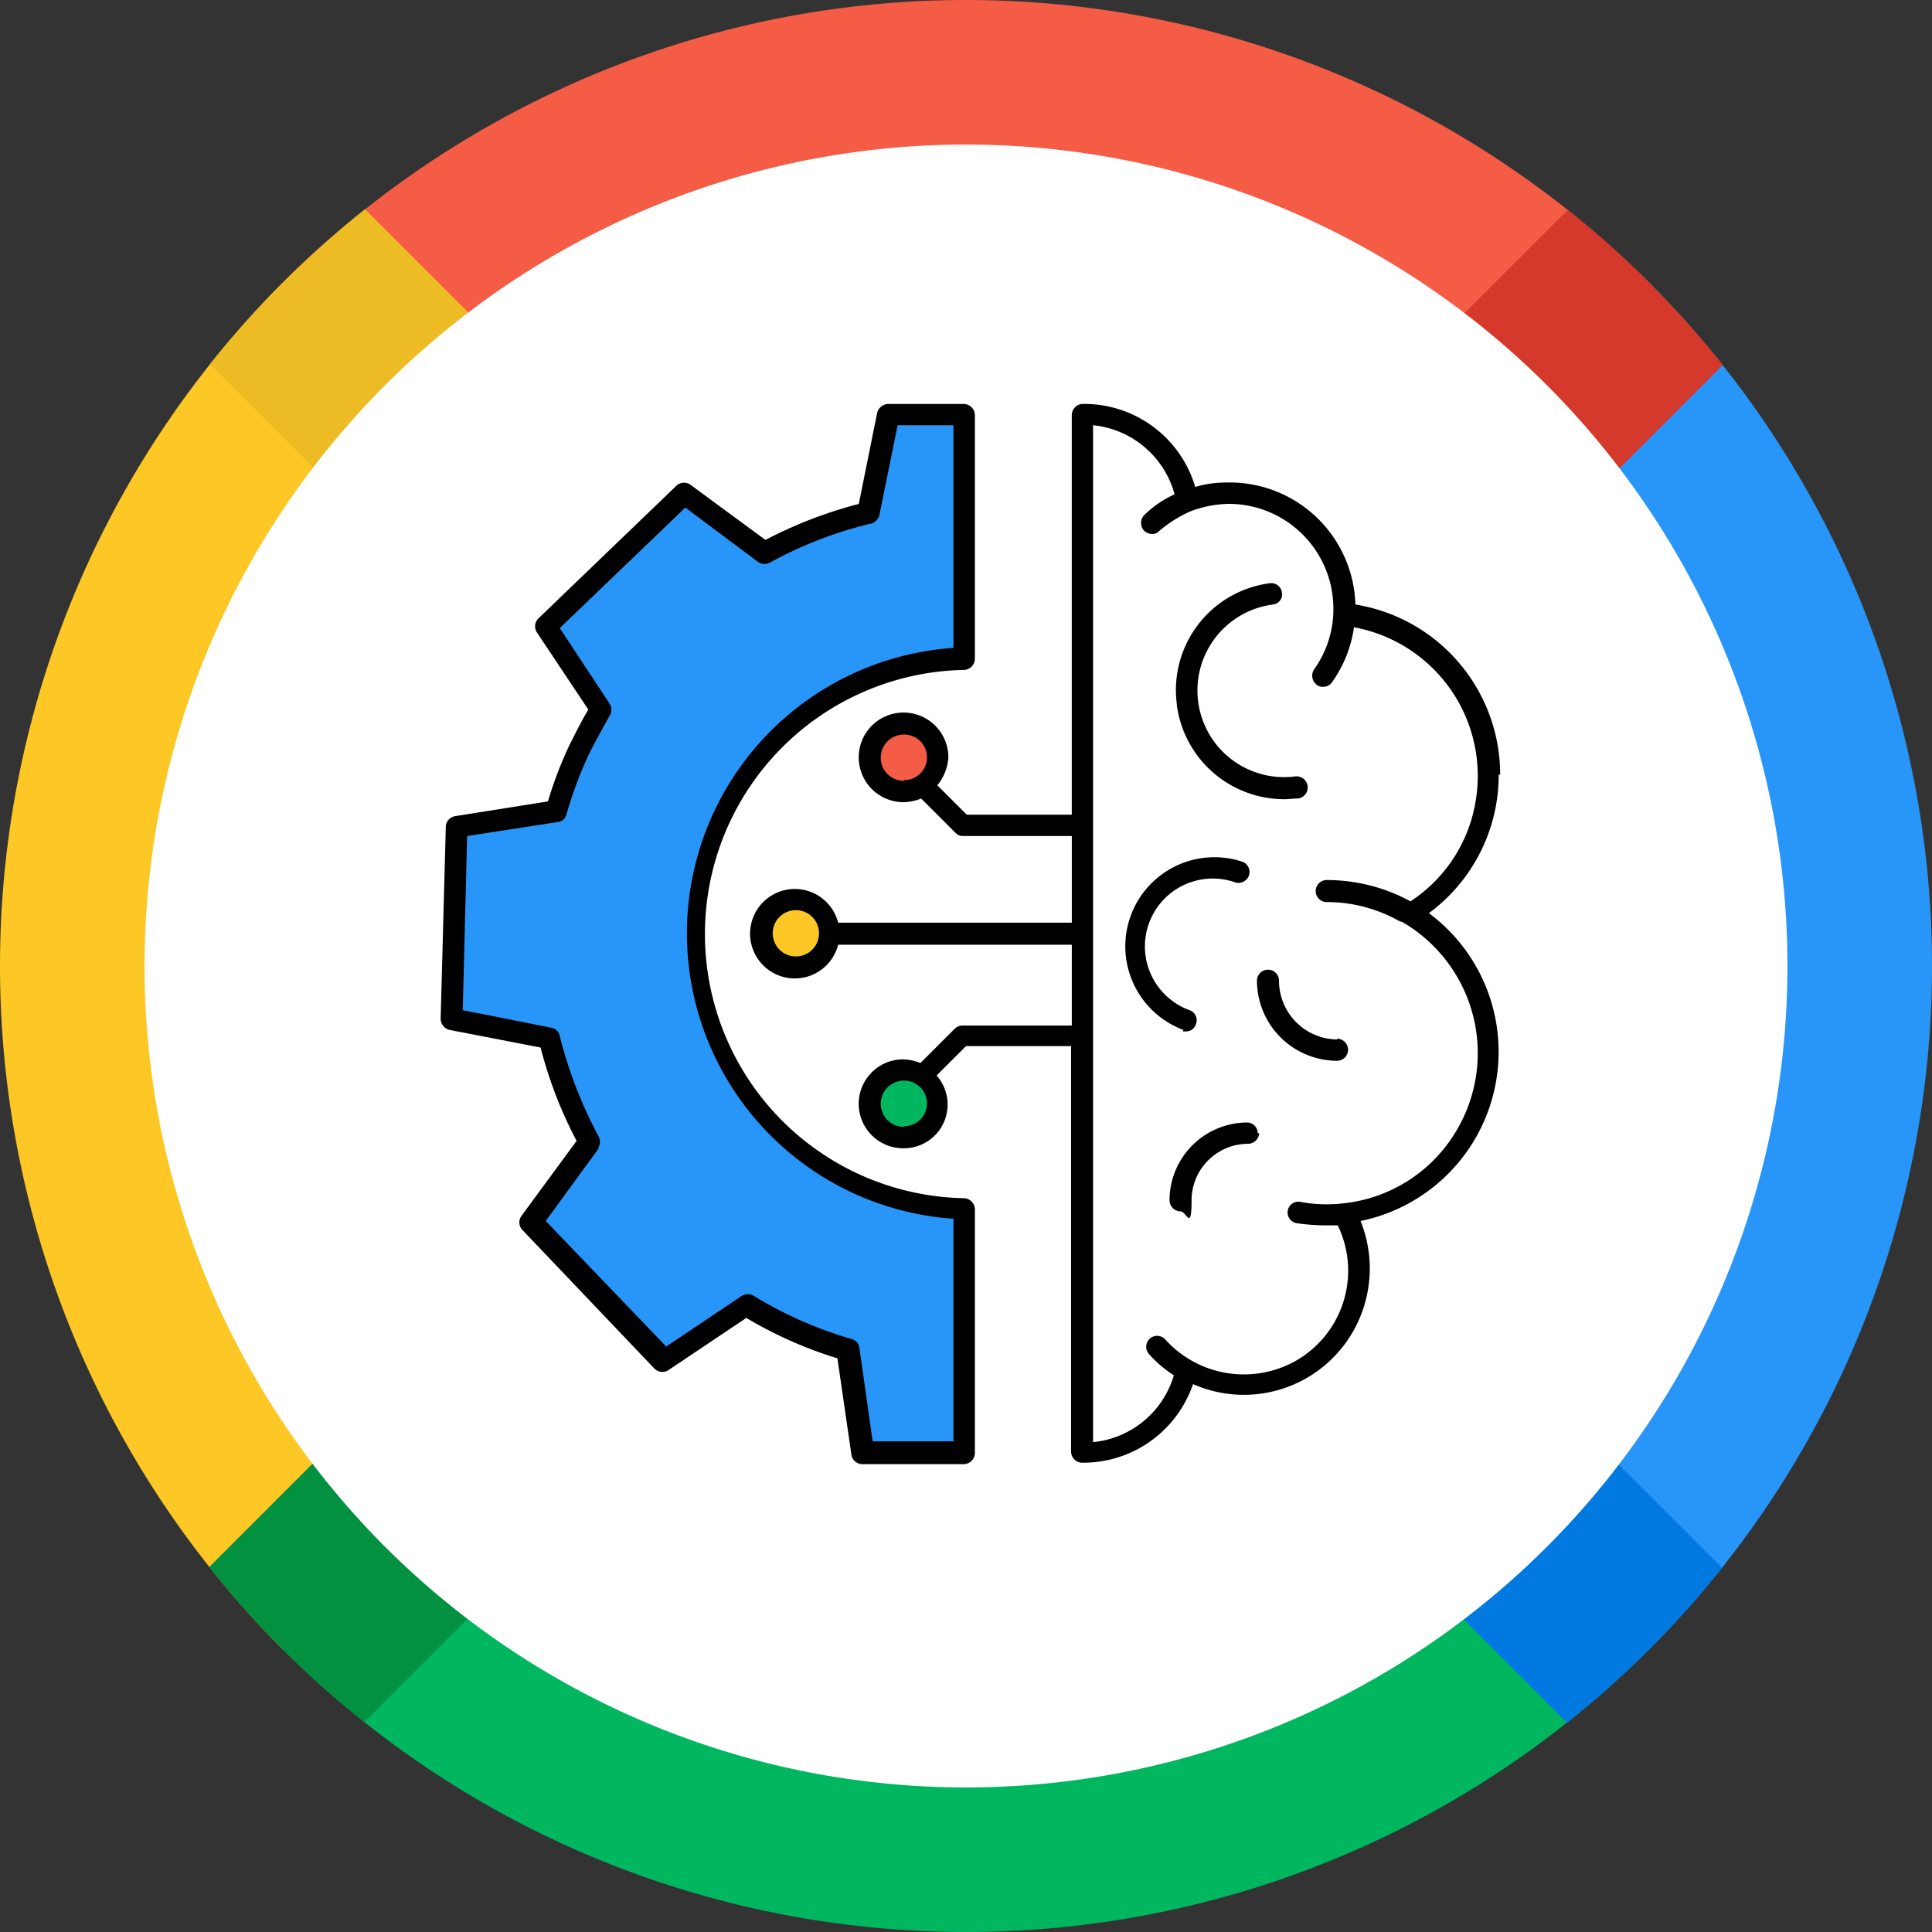
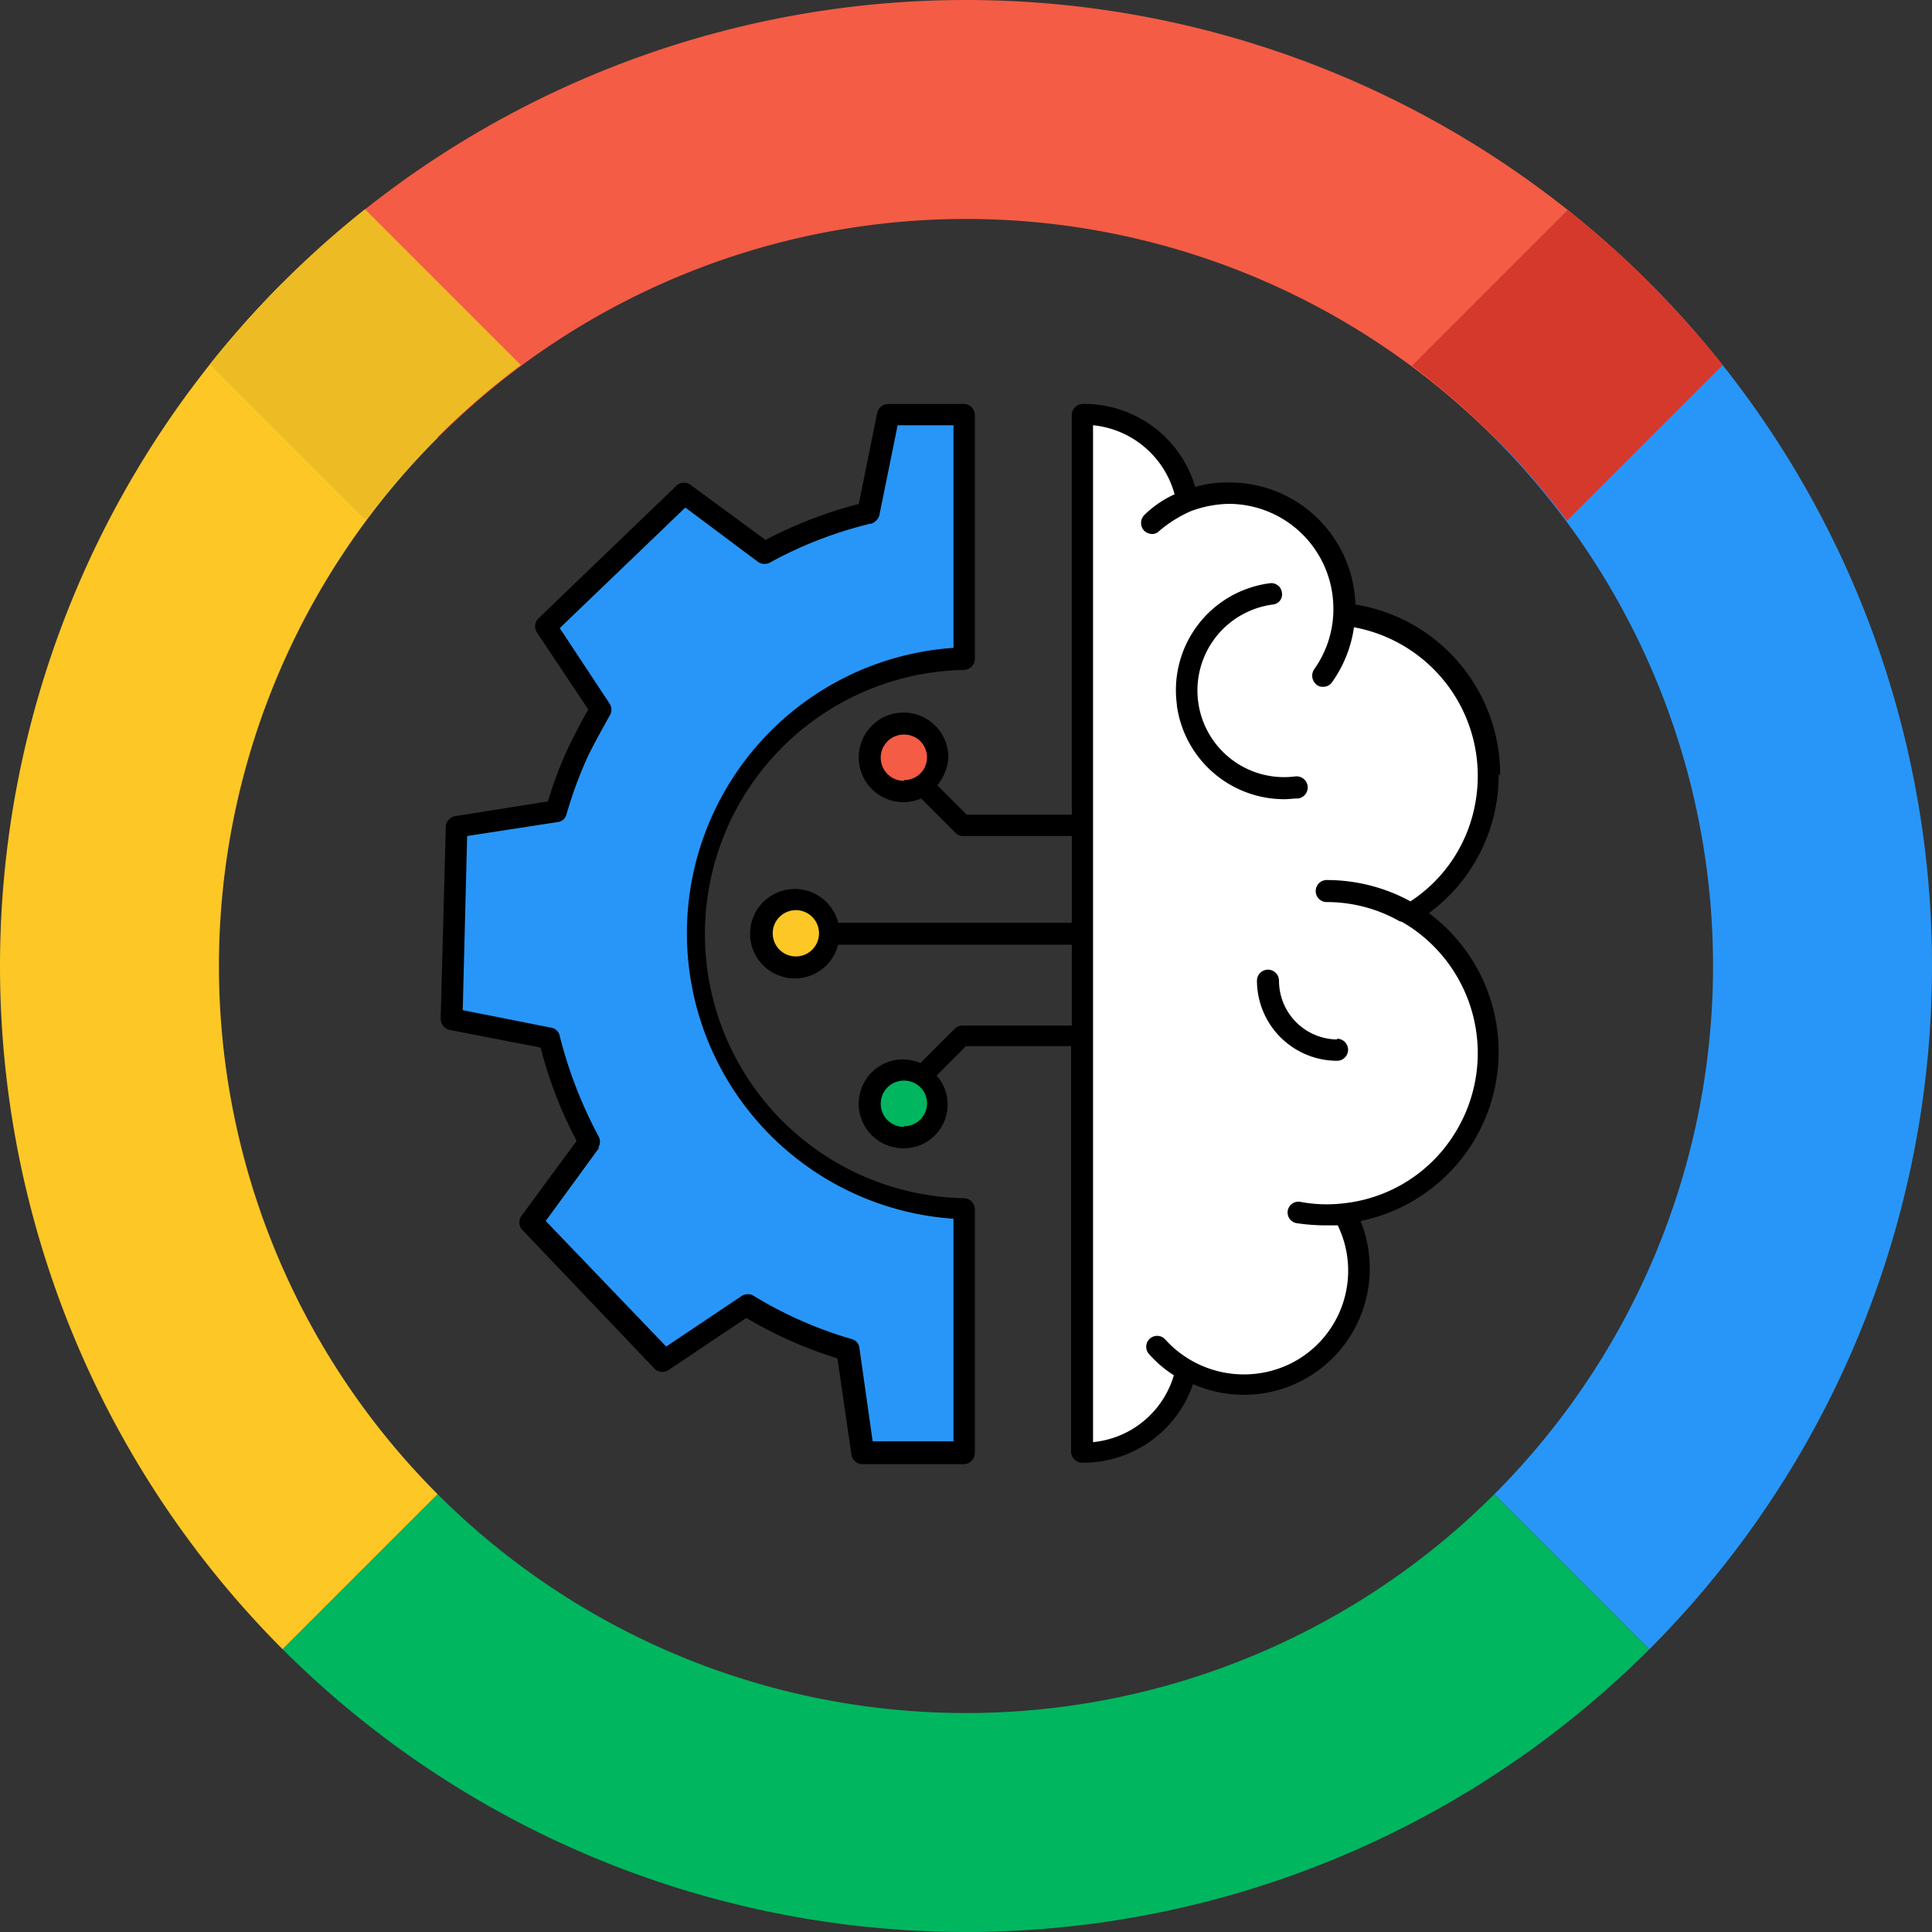
<svg xmlns="http://www.w3.org/2000/svg" id="グループ_11795" data-name="グループ 11795" width="240" height="240" viewBox="0 0 240 240">
  <rect x="0" y="0" width="240" height="240" fill="#333333" stroke="none" />
  <defs>
    <clipPath id="clip-path">
      <rect id="長方形_3997" data-name="長方形 3997" width="240" height="240" fill="none" />
    </clipPath>
  </defs>
  <g id="グループ_11794" data-name="グループ 11794" clip-path="url(#clip-path)">
    <path id="パス_22589" data-name="パス 22589" d="M54.375,188.983,35.117,208.241a120.146,120.146,0,0,1,0-169.766L54.375,57.733a92.823,92.823,0,0,0,0,131.249" transform="translate(0 -3.358)" fill="#fdc726" />
    <path id="パス_22590" data-name="パス 22590" d="M222.633,208.241l-19.258-19.258a92.823,92.823,0,0,0,0-131.249l19.258-19.258a120.146,120.146,0,0,1,0,169.766" transform="translate(-17.75 -3.358)" fill="#2896f8" />
    <path id="パス_22591" data-name="パス 22591" d="M208.241,35.117,188.983,54.375a92.823,92.823,0,0,0-131.249,0L38.475,35.117a120.146,120.146,0,0,1,169.766,0" transform="translate(-3.358)" fill="#f45c45" />
    <path id="パス_22592" data-name="パス 22592" d="M208.241,222.633a120.146,120.146,0,0,1-169.766,0l19.258-19.258a92.823,92.823,0,0,0,131.249,0Z" transform="translate(-3.358 -17.75)" fill="#00b65f" />
    <path id="パス_22593" data-name="パス 22593" d="M211.525,28.575l-19.35,19.35a96.263,96.263,0,0,1,19.258,19.258l19.35-19.35a120.109,120.109,0,0,0-19.258-19.258" transform="translate(-16.773 -2.494)" fill="#d5392c" />
-     <path id="パス_22594" data-name="パス 22594" d="M230.683,211.525l-19.35-19.35a96.263,96.263,0,0,1-19.258,19.258l19.35,19.35a120.108,120.108,0,0,0,19.258-19.258" transform="translate(-16.764 -16.773)" fill="#007ae1" />
-     <path id="パス_22595" data-name="パス 22595" d="M47.733,230.683l19.35-19.35a96.262,96.262,0,0,1-19.258-19.258l-19.35,19.35a120.108,120.108,0,0,0,19.258,19.258" transform="translate(-2.485 -16.764)" fill="#029141" />
    <path id="パス_22596" data-name="パス 22596" d="M28.575,47.733l19.35,19.35A96.262,96.262,0,0,1,67.183,47.825l-19.35-19.35A120.109,120.109,0,0,0,28.575,47.733" transform="translate(-2.494 -2.485)" fill="#edbb24" />
-     <path id="パス_22597" data-name="パス 22597" d="M121.717,19.675A102.042,102.042,0,1,1,19.675,121.717,102.043,102.043,0,0,1,121.717,19.675" transform="translate(-1.717 -1.717)" fill="#fff" />
    <path id="パス_22598" data-name="パス 22598" d="M70.106,157.565l16.429,17.25a1.381,1.381,0,0,0,1.734.183l9.675-6.48a52.2,52.2,0,0,0,11.318,5.02L111,185.494a1.382,1.382,0,0,0,1.369,1.187h12.6a1.4,1.4,0,0,0,1.369-1.369v-30.3a1.4,1.4,0,0,0-1.369-1.369,32.819,32.819,0,0,1,0-65.625,1.4,1.4,0,0,0,1.369-1.369v-30.3a1.4,1.4,0,0,0-1.369-1.369h-9.4a1.454,1.454,0,0,0-1.369,1.1l-2.282,11.318a54.335,54.335,0,0,0-11.592,4.472l-9.31-6.845a1.373,1.373,0,0,0-1.734.091L72.114,81.626a1.381,1.381,0,0,0-.183,1.734l6.389,9.584c-.821,1.369-1.552,2.829-2.373,4.472a49.246,49.246,0,0,0-2.647,6.937l-11.5,1.825a1.382,1.382,0,0,0-1.187,1.369l-.639,23.822a1.454,1.454,0,0,0,1.1,1.369l11.318,2.191a52.532,52.532,0,0,0,4.472,11.592l-6.845,9.31A1.373,1.373,0,0,0,70.106,157.565Z" transform="translate(-5.235 -4.798)" />
    <path id="パス_22599" data-name="パス 22599" d="M79.769,147.687a1.408,1.408,0,0,0,.091-1.46,54.628,54.628,0,0,1-4.837-12.5,1.265,1.265,0,0,0-1-1l-11.044-2.191.548-21.631,11.226-1.734a1.269,1.269,0,0,0,1.1-.913,51.136,51.136,0,0,1,2.738-7.393c.821-1.643,1.734-3.286,2.647-4.929a1.4,1.4,0,0,0,0-1.46l-6.207-9.4L90.63,68.1l9.036,6.754a1.408,1.408,0,0,0,1.46.091A50.235,50.235,0,0,1,112.9,70.288l.639-.183h.183a1.571,1.571,0,0,0,1-1l2.282-11.226h6.937V85.53a35.542,35.542,0,0,0,0,70.918V184.1H113.9l-1.643-11.592a1.269,1.269,0,0,0-.913-1.1,50.4,50.4,0,0,1-12.23-5.385,1.4,1.4,0,0,0-1.46,0l-9.4,6.3L73.289,156.723l6.663-9.127Z" transform="translate(-5.496 -5.051)" fill="#2896f8" />
    <path id="パス_22600" data-name="パス 22600" d="M195.262,101.067a21.39,21.39,0,0,0-17.981-21.175,15.628,15.628,0,0,0-16.155-15.151,13.265,13.265,0,0,0-3.742.548A14.375,14.375,0,0,0,143.6,54.975h-.183a1.4,1.4,0,0,0-1.369,1.369V106H129l-3.651-3.651a6.09,6.09,0,0,0,1.369-3.468,5.568,5.568,0,1,0-5.568,5.568,6.274,6.274,0,0,0,2.191-.456l4.29,4.29a1.172,1.172,0,0,0,.913.365h13.508v10.77H113.026a5.556,5.556,0,1,0,0,2.738h29.025v10.04h-13.6a1.394,1.394,0,0,0-.913.365l-4.29,4.29a6.274,6.274,0,0,0-2.191-.456,5.522,5.522,0,1,0,.091,11.044,5.43,5.43,0,0,0,4.107-9.036l3.651-3.651H141.96v50.382a1.4,1.4,0,0,0,1.369,1.369h.183a14.425,14.425,0,0,0,13.6-9.766,15.627,15.627,0,0,0,20.628-8.032,15.8,15.8,0,0,0,.183-12.23,21.456,21.456,0,0,0,8.488-38.243,21.315,21.315,0,0,0,8.671-17.25Z" transform="translate(-8.908 -4.798)" />
    <path id="パス_22601" data-name="パス 22601" d="M122.7,105.725a2.875,2.875,0,0,1,.091-5.75,2.829,2.829,0,1,1,0,5.659Z" transform="translate(-10.463 -8.726)" fill="#f45c45" />
    <path id="パス_22602" data-name="パス 22602" d="M108,129.625a2.875,2.875,0,1,1,.091-5.75,2.875,2.875,0,0,1-.091,5.75" transform="translate(-9.18 -10.812)" fill="#fdc726" />
    <path id="パス_22603" data-name="パス 22603" d="M122.7,152.825a2.875,2.875,0,0,1,.091-5.75,2.829,2.829,0,1,1,0,5.659Z" transform="translate(-10.463 -12.837)" fill="#00b65f" />
    <path id="パス_22604" data-name="パス 22604" d="M188.2,117.019a21.764,21.764,0,0,0-10.405-2.647,1.369,1.369,0,0,0,0,2.738,18.3,18.3,0,0,1,9.036,2.373c.091,0,.183.091.365.091,0,0,.183.183.274.183a18.832,18.832,0,0,1,6.389,25.83,18.556,18.556,0,0,1-13.965,8.945,17.783,17.783,0,0,1-5.385-.183,1.343,1.343,0,1,0-.456,2.647,24.579,24.579,0,0,0,3.651.274h1.46a12.884,12.884,0,0,1-6.024,17.25,13.164,13.164,0,0,1-15.425-3.1,1.357,1.357,0,0,0-2.008,1.825,14.438,14.438,0,0,0,3.1,2.647,11.641,11.641,0,0,1-10.04,8.306V57.875a11.705,11.705,0,0,1,10.131,8.58,12.983,12.983,0,0,0-3.742,2.556,1.407,1.407,0,0,0-.091,1.917,1.466,1.466,0,0,0,1,.456,1.172,1.172,0,0,0,.913-.365,15.826,15.826,0,0,1,3.925-2.464,14.133,14.133,0,0,1,4.746-.913A13.011,13.011,0,0,1,178.621,80.6v.365a12.842,12.842,0,0,1-2.373,7.21,1.416,1.416,0,0,0,.274,1.917,1.116,1.116,0,0,0,.821.274,1.3,1.3,0,0,0,1.1-.548,15.494,15.494,0,0,0,2.738-6.845,18.772,18.772,0,0,1,15.06,21.905A18.408,18.408,0,0,1,188.2,117.019Z" transform="translate(-12.985 -5.051)" fill="#fff" />
-     <path id="パス_22605" data-name="パス 22605" d="M170.31,154.053a1.4,1.4,0,0,1-1.369,1.369,7.031,7.031,0,0,0-7.028,7.028c0,3.925-.639,1.369-1.369,1.369a1.4,1.4,0,0,1-1.369-1.369,9.68,9.68,0,0,1,9.675-9.675,1.326,1.326,0,0,1,1.278,1.369Z" transform="translate(-13.893 -13.334)" />
    <path id="パス_22606" data-name="パス 22606" d="M181.024,140.555a1.369,1.369,0,0,1,0,2.738,9.972,9.972,0,0,1-9.949-9.949,1.369,1.369,0,1,1,2.738,0,7.3,7.3,0,0,0,7.211,7.3Z" transform="translate(-14.931 -11.519)" />
-     <path id="パス_22607" data-name="パス 22607" d="M160.382,138.121a11.071,11.071,0,0,1,7.3-20.9,1.357,1.357,0,1,1-.913,2.556,8.43,8.43,0,0,0-5.659,15.881,1.32,1.32,0,0,1,.821,1.734,1.26,1.26,0,0,1-1.187.913h-.456Z" transform="translate(-13.365 -10.18)" />
    <path id="パス_22608" data-name="パス 22608" d="M160.163,94.434a13.388,13.388,0,0,1,11.592-15.06,1.329,1.329,0,0,1,1.46,1.187,1.263,1.263,0,0,1-1.1,1.46,10.766,10.766,0,0,0,2.738,21.358,1.381,1.381,0,1,1,.365,2.738c-.548,0-1.187.091-1.734.091a13.476,13.476,0,0,1-13.326-11.683Z" transform="translate(-13.968 -6.927)" />
  </g>
</svg>